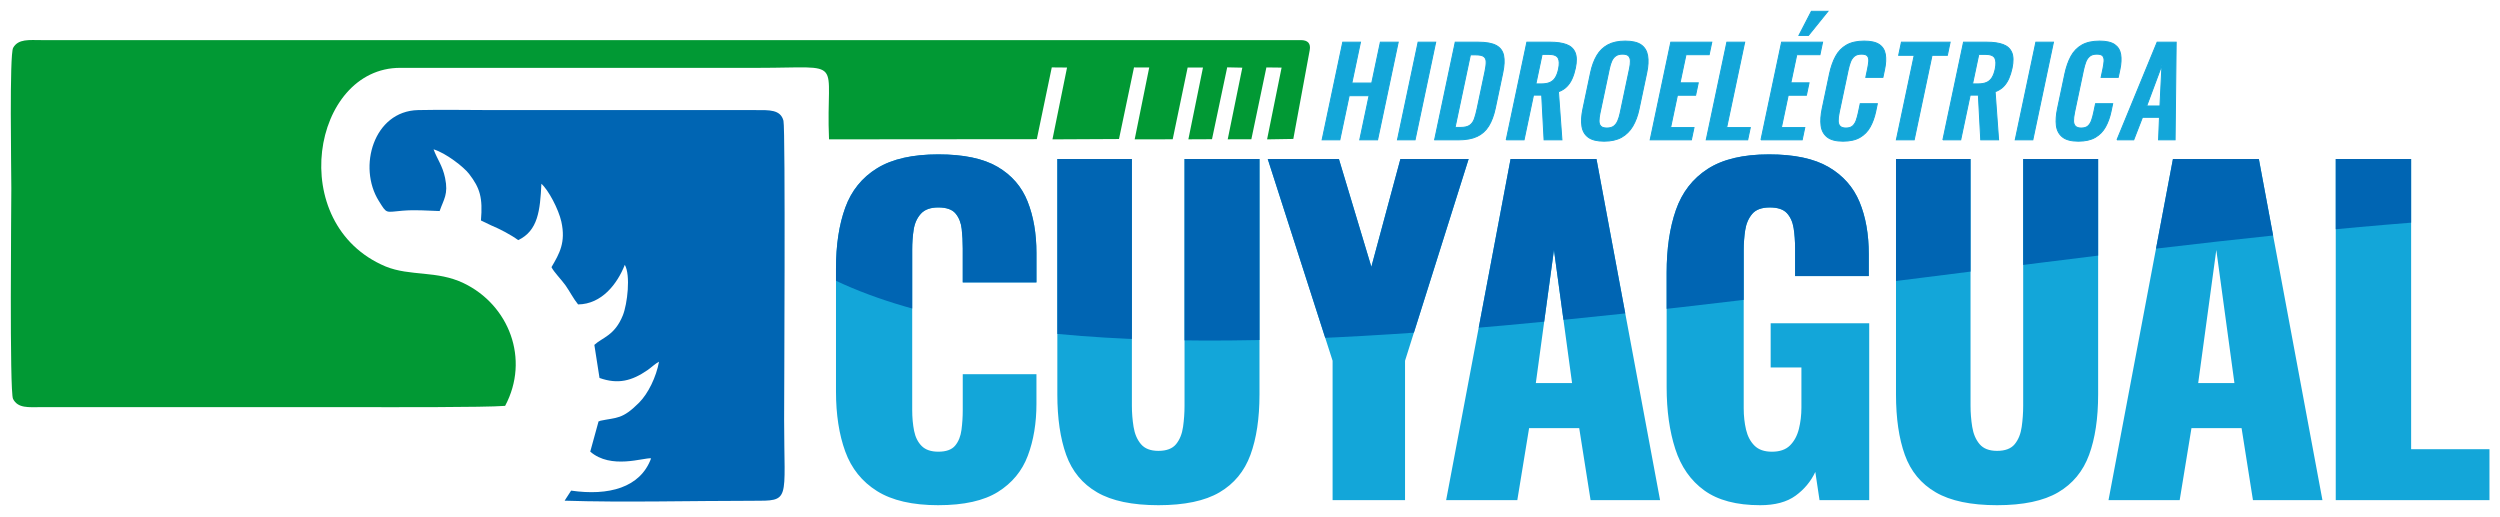
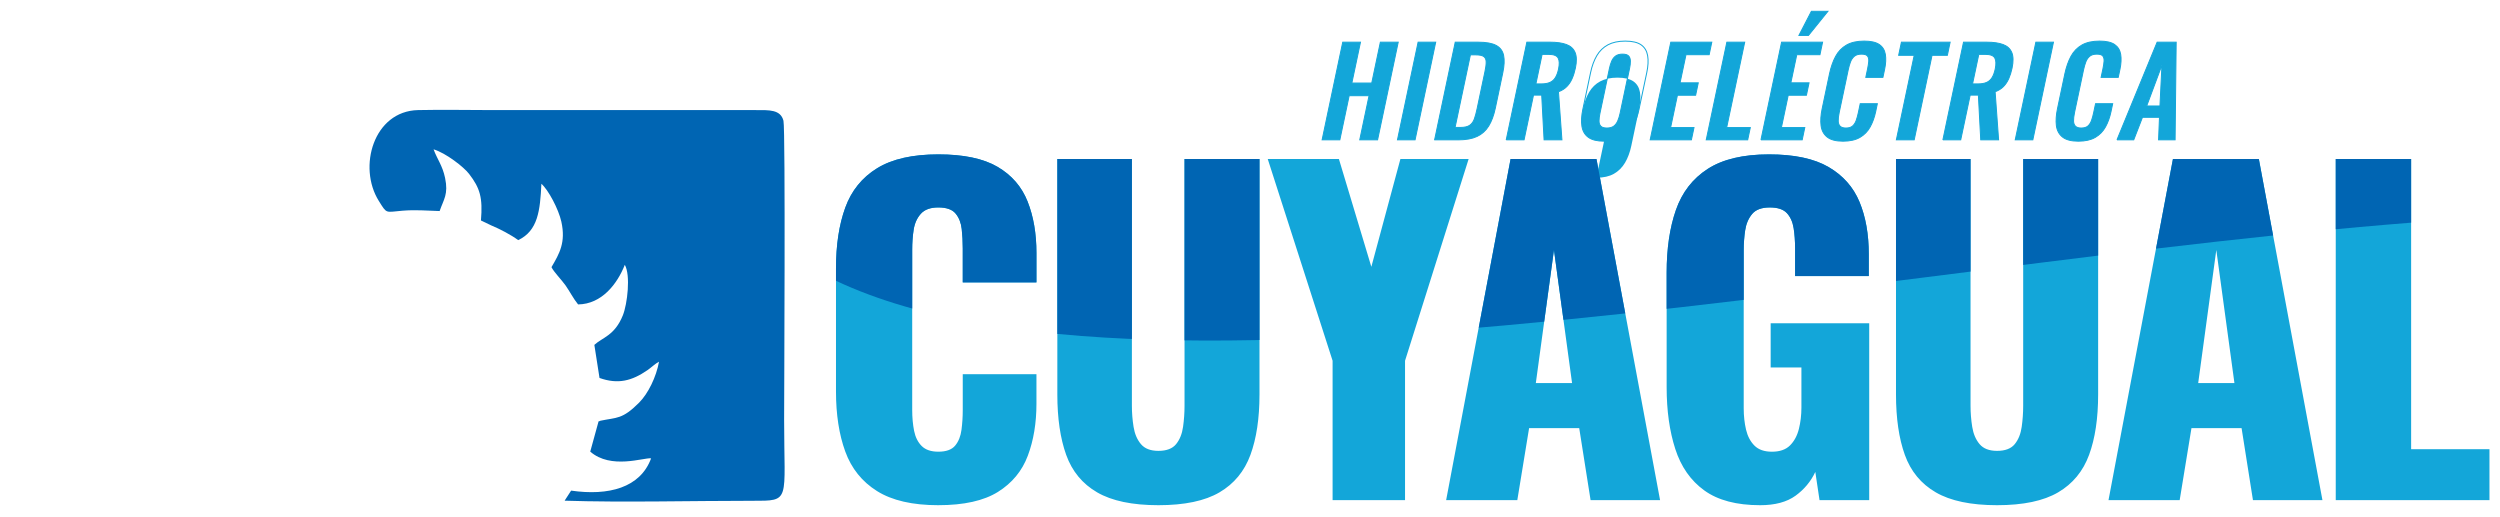
<svg xmlns="http://www.w3.org/2000/svg" xml:space="preserve" width="2249px" height="465px" version="1.1" style="shape-rendering:geometricPrecision; text-rendering:geometricPrecision; image-rendering:optimizeQuality; fill-rule:evenodd; clip-rule:evenodd" viewBox="0 0 2081.19 430.48">
  <defs>
    <style type="text/css">
   
    .str0 {stroke:#13A6D9;stroke-width:0.83;stroke-miterlimit:2.613}
    .fil4 {fill:none}
    .fil3 {fill:none;fill-rule:nonzero}
    .fil1 {fill:#0065B3}
    .fil0 {fill:#019934}
    .fil2 {fill:#13A6D9;fill-rule:nonzero}
   
  </style>
    <clipPath id="id0" style="clip-rule:nonzero">
      <path d="M781.03 420.74c-21.51,0 -38.52,-3.92 -51.03,-11.75 -12.51,-7.84 -21.34,-18.83 -26.48,-32.97 -5.15,-14.15 -7.72,-30.81 -7.72,-49.98l0 -102.42c0,-19.64 2.57,-36.53 7.72,-50.68 5.14,-14.14 13.97,-25.08 26.48,-32.79 12.51,-7.72 29.52,-11.58 51.03,-11.58 21.04,0 37.47,3.45 49.28,10.35 11.81,6.9 20.17,16.54 25.08,28.94 4.91,12.39 7.36,26.65 7.36,42.79l0 24.55 -61.38 0 0 -28.41c0,-5.61 -0.29,-10.99 -0.87,-16.14 -0.59,-5.14 -2.28,-9.41 -5.09,-12.8 -2.81,-3.39 -7.6,-5.08 -14.38,-5.08 -6.55,0 -11.4,1.75 -14.56,5.26 -3.15,3.5 -5.14,7.89 -5.96,13.15 -0.82,5.26 -1.23,10.81 -1.23,16.66l0 133.63c0,6.31 0.53,12.1 1.58,17.36 1.06,5.26 3.16,9.47 6.32,12.63 3.15,3.15 7.77,4.73 13.85,4.73 6.55,0 11.22,-1.69 14.03,-5.08 2.81,-3.39 4.56,-7.78 5.26,-13.16 0.7,-5.37 1.05,-10.87 1.05,-16.48l0 -29.81 61.38 0 0 24.55c0,16.13 -2.4,30.57 -7.19,43.31 -4.79,12.75 -13.09,22.8 -24.9,30.17 -11.81,7.36 -28.35,11.05 -49.63,11.05z" />
    </clipPath>
    <clipPath id="id1" style="clip-rule:nonzero">
      <path d="M964.32 420.74c-21.74,0 -38.75,-3.57 -51.03,-10.7 -12.28,-7.13 -20.87,-17.54 -25.78,-31.22 -4.91,-13.68 -7.37,-30.45 -7.37,-50.33l0 -196.06 62.09 0 0 205.53c0,5.85 0.46,11.69 1.4,17.54 0.93,5.84 2.98,10.64 6.14,14.38 3.15,3.74 8,5.61 14.55,5.61 6.78,0 11.69,-1.87 14.73,-5.61 3.04,-3.74 4.97,-8.54 5.79,-14.38 0.82,-5.85 1.23,-11.69 1.23,-17.54l0 -205.53 62.43 0 0 196.06c0,19.88 -2.52,36.65 -7.54,50.33 -5.03,13.68 -13.62,24.09 -25.78,31.22 -12.16,7.13 -29.11,10.7 -50.86,10.7z" />
    </clipPath>
    <clipPath id="id2" style="clip-rule:nonzero">
      <path d="M1109.38 416.53l0 -116.1 -54.01 -168 59.27 0 27.01 89.79 24.2 -89.79 56.82 0 -52.96 168 0 116.1 -60.33 0z" />
    </clipPath>
    <clipPath id="id3" style="clip-rule:nonzero">
      <path d="M1203.94 416.53l53.66 -284.1 71.55 0 52.96 284.1 -57.87 0 -9.47 -59.98 -41.74 0 -9.82 59.98 -59.27 0zm74.7 -97.51l30.17 0 -15.08 -110.83 -15.09 110.83z" />
    </clipPath>
    <clipPath id="id4" style="clip-rule:nonzero">
      <path d="M1465.44 420.74c-19.64,0 -35.13,-4.1 -46.47,-12.28 -11.34,-8.18 -19.41,-19.7 -24.2,-34.55 -4.79,-14.85 -7.19,-31.97 -7.19,-51.38l0 -95.4c0,-20.11 2.57,-37.53 7.72,-52.26 5.14,-14.73 13.97,-26.13 26.48,-34.2 12.51,-8.06 29.52,-12.1 51.03,-12.1 21.04,0 37.59,3.51 49.63,10.53 12.04,7.01 20.63,16.71 25.78,29.11 5.14,12.39 7.71,26.89 7.71,43.49l0 18.24 -61.38 0 0 -23.15c0,-6.08 -0.41,-11.69 -1.22,-16.84 -0.82,-5.14 -2.69,-9.29 -5.61,-12.45 -2.93,-3.16 -7.66,-4.73 -14.21,-4.73 -6.78,0 -11.69,1.81 -14.73,5.43 -3.04,3.63 -4.97,8.13 -5.79,13.51 -0.82,5.37 -1.23,10.99 -1.23,16.83l0 131.53c0,6.31 0.65,12.21 1.93,17.71 1.29,5.49 3.63,9.94 7.02,13.33 3.39,3.39 8.24,5.08 14.55,5.08 6.55,0 11.58,-1.75 15.08,-5.26 3.51,-3.51 5.97,-8.07 7.37,-13.68 1.4,-5.61 2.11,-11.57 2.11,-17.89l0 -33.32 -25.61 0 0 -36.82 82.07 0 0 147.31 -41.38 0 -3.51 -23.5c-3.74,7.95 -9.24,14.55 -16.48,19.81 -7.25,5.26 -17.07,7.9 -29.47,7.9z" />
    </clipPath>
    <clipPath id="id5" style="clip-rule:nonzero">
      <path d="M1662.76 420.74c-21.74,0 -38.75,-3.57 -51.03,-10.7 -12.27,-7.13 -20.87,-17.54 -25.78,-31.22 -4.91,-13.68 -7.36,-30.45 -7.36,-50.33l0 -196.06 62.08 0 0 205.53c0,5.85 0.47,11.69 1.4,17.54 0.94,5.84 2.98,10.64 6.14,14.38 3.16,3.74 8.01,5.61 14.55,5.61 6.78,0 11.69,-1.87 14.73,-5.61 3.04,-3.74 4.97,-8.54 5.79,-14.38 0.82,-5.85 1.23,-11.69 1.23,-17.54l0 -205.53 62.43 0 0 196.06c0,19.88 -2.51,36.65 -7.54,50.33 -5.03,13.68 -13.62,24.09 -25.78,31.22 -12.16,7.13 -29.11,10.7 -50.86,10.7z" />
    </clipPath>
    <clipPath id="id6" style="clip-rule:nonzero">
      <path d="M1755.57 416.53l53.66 -284.1 71.55 0 52.96 284.1 -57.87 0 -9.47 -59.98 -41.74 0 -9.82 59.98 -59.27 0zm74.7 -97.51l30.17 0 -15.09 -110.83 -15.08 110.83z" />
    </clipPath>
    <clipPath id="id7" style="clip-rule:nonzero">
      <path d="M1944.82 416.53l0 -284.1 62.78 0 0 241.66 65.24 0 0 42.44 -128.02 0z" />
    </clipPath>
  </defs>
  <g id="Layer_x0020_1">
-     <path class="fil0" d="M1076.67 115.71l13.68 -74.06c0.96,-5.47 -1.61,-8.25 -7.46,-8.25l-1048.87 0c-9.98,0 -19.2,-1.24 -23.5,6.44 -3.17,5.68 -1.51,101.68 -1.51,116.94 0,14.07 -1.58,169.37 1.41,175.38 4.04,8.09 13.18,6.9 22.67,6.92l266.53 0c23.64,0 103.27,0.3 120.63,-1.07 20.79,-39.04 3.12,-84.06 -34.46,-102.14 -22.42,-10.78 -44.48,-5.59 -65.03,-13.93 -83.95,-35.26 -61.27,-165.59 12.18,-165.43l297.99 0c74.16,0 56.14,-9.2 59.07,59.54l173.05 -0.15 12.46 -59.76 12.72 0.11 -12.15 59.81 55.41 -0.28 12.5 -59.62 12.68 0.04 -12.11 59.84 31.65 -0.03 12.45 -59.78 12.78 0.01 -12.17 59.79 19.68 -0.09 12.66 -59.85 12.59 0.27 -12.16 59.66 19.68 -0.04 12.52 -59.82 12.67 0.15 -12.09 59.76 21.85 -0.36z" />
    <path class="fil1" d="M365.71 175.76c3.36,-9.77 7.4,-13.88 4.54,-27.55 -2.18,-10.44 -6.6,-15.63 -9.59,-23.85 10.19,3.05 25.1,14.64 29.57,20.46 9.12,11.86 11.47,19.75 9.88,38.79l8.39 4.03c7.33,3.04 16.65,7.91 22.64,12.34 16.49,-7.82 18.27,-24.71 19.31,-46.92 5.76,5.01 14.31,21.13 16.62,31.55 3.83,17.29 -1.58,26.54 -8.21,37.87 1.91,4.03 8.43,10.58 11.64,15.12 3.52,4.98 6.62,11.19 10.51,15.93 19.75,-0.22 32.71,-17.18 38.91,-32.98 4.97,8.65 2.11,32.72 -1.61,42.02 -6.79,16.95 -17.05,18.42 -23.75,24.65l4.29 27.55c15.3,5.45 26.91,2.54 40.08,-6.61 3.24,-2.26 6.52,-5.47 9.49,-6.93 -2.35,12.8 -9.04,26.51 -16.58,34.09 -14.05,14.12 -18.6,12.2 -32.18,15.06 -0.48,0.1 -1.41,0.73 -1.57,0.47l-6.95 25.26c17.25,15.04 44.51,4.88 50.69,5.58 -8.99,24.55 -35.47,31.42 -66.62,26.9l-5.42 8.39c48.92,1.58 105.9,0.08 156.51,0.08 32.17,0 26.3,1 26.3,-67.79 0,-13.45 1.21,-241.77 -0.55,-248.71 -2.41,-9.46 -12.02,-8.88 -22.97,-8.87l-218.41 0c-20.83,0 -42.19,-0.47 -62.95,-0.01 -36.97,0.84 -50.34,47.35 -32.7,75.61 6.99,11.19 5.32,9.38 19.73,8.19 11.08,-0.91 20.08,-0.04 30.96,0.28z" />
    <polygon class="fil2" points="1100.66,116.47 1117.83,35.13 1132.6,35.13 1125.41,69.18 1141.98,69.18 1149.16,35.13 1164.03,35.13 1146.85,116.47 1131.99,116.47 1139.75,79.72 1123.18,79.72 1115.42,116.47 " />
    <polygon id="_1" class="fil2" points="1163.41,116.47 1180.59,35.13 1195.25,35.13 1178.07,116.47 " />
    <path id="_2" class="fil2" d="M1194.33 116.47l17.18 -81.34 19.18 0c6.63,0 11.61,0.91 14.94,2.72 3.34,1.8 5.39,4.58 6.18,8.33 0.78,3.75 0.56,8.5 -0.66,14.26l-6.27 29.73c-1.25,5.89 -3.07,10.79 -5.47,14.71 -2.4,3.91 -5.63,6.82 -9.68,8.73 -4.05,1.91 -9.25,2.86 -15.61,2.86l-19.79 0zm17.05 -10.34l4.52 0c3.41,0 5.98,-0.6 7.71,-1.81 1.73,-1.2 3,-2.96 3.83,-5.27 0.82,-2.31 1.58,-5.14 2.29,-8.48l6.57 -31.13c0.7,-3.28 1.02,-5.93 0.97,-7.94 -0.04,-2.01 -0.7,-3.48 -1.97,-4.42 -1.28,-0.93 -3.56,-1.4 -6.84,-1.4l-4.31 0 -12.77 60.45z" />
    <path id="_3" class="fil2" d="M1253.98 116.47l17.17 -81.34 19.48 0c5.49,0 9.99,0.66 13.5,1.96 3.5,1.31 5.91,3.53 7.22,6.68 1.31,3.15 1.4,7.43 0.25,12.85 -0.69,3.28 -1.61,6.23 -2.77,8.84 -1.15,2.61 -2.64,4.84 -4.47,6.68 -1.83,1.84 -4.12,3.26 -6.88,4.27l2.89 40.06 -14.86 0 -1.98 -37.25 -6.83 0 -7.86 37.25 -14.86 0zm24.7 -46.59l4.62 0c2.87,0 5.26,-0.42 7.14,-1.26 1.88,-0.83 3.39,-2.17 4.51,-4.01 1.13,-1.84 2,-4.2 2.6,-7.08 0.87,-4.09 0.76,-7.15 -0.32,-9.19 -1.07,-2.04 -3.72,-3.06 -7.94,-3.06l-5.42 0 -5.19 24.6z" />
-     <path id="_4" class="fil2" d="M1335.48 117.58c-5.76,0 -10.12,-1.07 -13.08,-3.21 -2.96,-2.15 -4.76,-5.23 -5.38,-9.24 -0.63,-4.02 -0.36,-8.77 0.8,-14.26l6.42 -30.43c1.16,-5.49 2.89,-10.19 5.19,-14.11 2.3,-3.92 5.38,-6.91 9.23,-8.99 3.85,-2.07 8.66,-3.11 14.42,-3.11 5.89,0 10.3,1.04 13.25,3.11 2.94,2.08 4.75,5.07 5.43,8.99 0.68,3.92 0.44,8.62 -0.72,14.11l-6.45 30.53c-1.14,5.42 -2.89,10.12 -5.23,14.11 -2.35,3.98 -5.45,7.06 -9.29,9.24 -3.84,2.17 -8.7,3.26 -14.59,3.26zm2.31 -10.95c2.47,0 4.41,-0.53 5.81,-1.6 1.4,-1.07 2.5,-2.55 3.29,-4.42 0.8,-1.88 1.43,-3.92 1.9,-6.13l7.91 -37.45c0.48,-2.28 0.71,-4.32 0.69,-6.13 -0.02,-1.81 -0.51,-3.23 -1.46,-4.27 -0.95,-1.03 -2.67,-1.55 -5.14,-1.55 -2.35,0 -4.23,0.52 -5.65,1.55 -1.43,1.04 -2.53,2.46 -3.32,4.27 -0.78,1.81 -1.41,3.85 -1.89,6.13l-7.91 37.45c-0.47,2.21 -0.72,4.25 -0.74,6.13 -0.03,1.87 0.44,3.35 1.42,4.42 0.98,1.07 2.68,1.6 5.09,1.6z" />
+     <path id="_4" class="fil2" d="M1335.48 117.58c-5.76,0 -10.12,-1.07 -13.08,-3.21 -2.96,-2.15 -4.76,-5.23 -5.38,-9.24 -0.63,-4.02 -0.36,-8.77 0.8,-14.26c1.16,-5.49 2.89,-10.19 5.19,-14.11 2.3,-3.92 5.38,-6.91 9.23,-8.99 3.85,-2.07 8.66,-3.11 14.42,-3.11 5.89,0 10.3,1.04 13.25,3.11 2.94,2.08 4.75,5.07 5.43,8.99 0.68,3.92 0.44,8.62 -0.72,14.11l-6.45 30.53c-1.14,5.42 -2.89,10.12 -5.23,14.11 -2.35,3.98 -5.45,7.06 -9.29,9.24 -3.84,2.17 -8.7,3.26 -14.59,3.26zm2.31 -10.95c2.47,0 4.41,-0.53 5.81,-1.6 1.4,-1.07 2.5,-2.55 3.29,-4.42 0.8,-1.88 1.43,-3.92 1.9,-6.13l7.91 -37.45c0.48,-2.28 0.71,-4.32 0.69,-6.13 -0.02,-1.81 -0.51,-3.23 -1.46,-4.27 -0.95,-1.03 -2.67,-1.55 -5.14,-1.55 -2.35,0 -4.23,0.52 -5.65,1.55 -1.43,1.04 -2.53,2.46 -3.32,4.27 -0.78,1.81 -1.41,3.85 -1.89,6.13l-7.91 37.45c-0.47,2.21 -0.72,4.25 -0.74,6.13 -0.03,1.87 0.44,3.35 1.42,4.42 0.98,1.07 2.68,1.6 5.09,1.6z" />
    <polygon id="_5" class="fil2" points="1373.86,116.47 1391.04,35.13 1425.18,35.13 1422.98,45.58 1403.69,45.58 1398.75,68.98 1413.92,68.98 1411.73,79.32 1396.57,79.32 1390.89,106.23 1410.37,106.23 1408.2,116.47 " />
    <polygon id="_6" class="fil2" points="1420.55,116.47 1437.72,35.13 1452.59,35.13 1437.57,106.23 1457.26,106.23 1455.09,116.47 " />
    <path id="_7" class="fil2" d="M1466.13 116.47l17.18 -81.34 34.14 0 -2.2 10.45 -19.29 0 -4.94 23.4 15.17 0 -2.19 10.34 -15.16 0 -5.68 26.91 19.48 0 -2.16 10.24 -34.35 0zm31.62 -86.96l10.37 -20.08 13.75 0 -16.19 20.08 -7.93 0z" />
    <path id="_8" class="fil2" d="M1534.48 117.58c-5.96,0 -10.38,-1.17 -13.27,-3.52 -2.89,-2.34 -4.57,-5.54 -5.05,-9.59 -0.49,-4.05 -0.17,-8.72 0.95,-14l6.12 -29.03c1.18,-5.55 2.87,-10.37 5.07,-14.46 2.2,-4.08 5.22,-7.23 9.07,-9.44 3.85,-2.21 8.75,-3.31 14.71,-3.31 5.62,0 9.82,0.96 12.6,2.86 2.78,1.91 4.46,4.64 5.05,8.19 0.59,3.55 0.39,7.66 -0.6,12.35l-1.44 6.83 -14.26 0 1.48 -7.03c0.48,-2.28 0.8,-4.35 0.97,-6.23 0.16,-1.87 -0.16,-3.36 -0.97,-4.47 -0.8,-1.1 -2.48,-1.65 -5.02,-1.65 -2.55,0 -4.53,0.58 -5.95,1.75 -1.42,1.18 -2.5,2.75 -3.25,4.72 -0.75,1.98 -1.39,4.2 -1.91,6.68l-7.47 35.35c-0.62,2.94 -0.9,5.37 -0.83,7.28 0.06,1.91 0.61,3.35 1.65,4.32 1.03,0.97 2.62,1.45 4.76,1.45 2.48,0 4.36,-0.58 5.64,-1.75 1.29,-1.18 2.27,-2.73 2.95,-4.67 0.67,-1.94 1.27,-4.12 1.78,-6.53l1.54 -7.33 14.26 0 -1.37 6.53c-1.02,4.82 -2.56,9.08 -4.62,12.8 -2.05,3.72 -4.89,6.63 -8.52,8.74 -3.62,2.1 -8.32,3.16 -14.07,3.16z" />
    <polygon id="_9" class="fil2" points="1578.89,116.47 1593.75,46.08 1580.8,46.08 1583.11,35.13 1623.68,35.13 1621.37,46.08 1608.61,46.08 1593.75,116.47 " />
    <path id="_10" class="fil2" d="M1617.64 116.47l17.18 -81.34 19.48 0c5.49,0 9.99,0.66 13.49,1.96 3.51,1.31 5.92,3.53 7.23,6.68 1.31,3.15 1.39,7.43 0.25,12.85 -0.69,3.28 -1.62,6.23 -2.77,8.84 -1.16,2.61 -2.65,4.84 -4.47,6.68 -1.83,1.84 -4.13,3.26 -6.88,4.27l2.89 40.06 -14.87 0 -1.97 -37.25 -6.83 0 -7.87 37.25 -14.86 0zm24.7 -46.59l4.62 0c2.88,0 5.26,-0.42 7.15,-1.26 1.88,-0.83 3.38,-2.17 4.51,-4.01 1.12,-1.84 1.99,-4.2 2.6,-7.08 0.86,-4.09 0.75,-7.15 -0.32,-9.19 -1.08,-2.04 -3.72,-3.06 -7.94,-3.06l-5.42 0 -5.2 24.6z" />
    <polygon id="_11" class="fil2" points="1677.89,116.47 1695.06,35.13 1709.72,35.13 1692.55,116.47 " />
    <path id="_12" class="fil2" d="M1730.46 117.58c-5.95,0 -10.37,-1.17 -13.26,-3.52 -2.89,-2.34 -4.57,-5.54 -5.06,-9.59 -0.48,-4.05 -0.16,-8.72 0.95,-14l6.13 -29.03c1.18,-5.55 2.86,-10.37 5.06,-14.46 2.21,-4.08 5.23,-7.23 9.08,-9.44 3.84,-2.21 8.75,-3.31 14.7,-3.31 5.63,0 9.83,0.96 12.61,2.86 2.77,1.91 4.46,4.64 5.05,8.19 0.59,3.55 0.39,7.66 -0.6,12.35l-1.45 6.83 -14.26 0 1.49 -7.03c0.48,-2.28 0.8,-4.35 0.96,-6.23 0.16,-1.87 -0.16,-3.36 -0.96,-4.47 -0.81,-1.1 -2.48,-1.65 -5.02,-1.65 -2.55,0 -4.53,0.58 -5.95,1.75 -1.42,1.18 -2.5,2.75 -3.25,4.72 -0.76,1.98 -1.39,4.2 -1.92,6.68l-7.46 35.35c-0.62,2.94 -0.9,5.37 -0.84,7.28 0.07,1.91 0.62,3.35 1.65,4.32 1.04,0.97 2.62,1.45 4.77,1.45 2.47,0 4.35,-0.58 5.64,-1.75 1.29,-1.18 2.27,-2.73 2.94,-4.67 0.68,-1.94 1.28,-4.12 1.78,-6.53l1.55 -7.33 14.26 0 -1.38 6.53c-1.01,4.82 -2.55,9.08 -4.61,12.8 -2.05,3.72 -4.9,6.63 -8.52,8.74 -3.63,2.1 -8.32,3.16 -14.08,3.16z" />
    <path id="_13" class="fil2" d="M1762.62 116.47l33.45 -81.34 15.86 0 -0.9 81.34 -13.76 0 0.75 -18.77 -14.16 0 -7.28 18.77 -13.96 0zm24.74 -28.21l11.05 0 1.68 -34.15 -12.73 34.15z" />
    <polygon id="_14" class="fil3 str0" points="1100.66,116.47 1117.83,35.13 1132.6,35.13 1125.41,69.18 1141.98,69.18 1149.16,35.13 1164.03,35.13 1146.85,116.47 1131.99,116.47 1139.75,79.72 1123.18,79.72 1115.42,116.47 " />
    <polygon id="_15" class="fil3 str0" points="1163.41,116.47 1180.59,35.13 1195.25,35.13 1178.07,116.47 " />
    <path id="_16" class="fil3 str0" d="M1194.33 116.47l17.18 -81.34 19.18 0c6.63,0 11.61,0.91 14.94,2.72 3.34,1.8 5.39,4.58 6.18,8.33 0.78,3.75 0.56,8.5 -0.66,14.26l-6.27 29.73c-1.25,5.89 -3.07,10.79 -5.47,14.71 -2.4,3.91 -5.63,6.82 -9.68,8.73 -4.05,1.91 -9.25,2.86 -15.61,2.86l-19.79 0zm17.05 -10.34l4.52 0c3.41,0 5.98,-0.6 7.71,-1.81 1.73,-1.2 3,-2.96 3.83,-5.27 0.82,-2.31 1.58,-5.14 2.29,-8.48l6.57 -31.13c0.7,-3.28 1.02,-5.93 0.97,-7.94 -0.04,-2.01 -0.7,-3.48 -1.97,-4.42 -1.28,-0.93 -3.56,-1.4 -6.84,-1.4l-4.31 0 -12.77 60.45z" />
    <path id="_17" class="fil3 str0" d="M1253.98 116.47l17.17 -81.34 19.48 0c5.49,0 9.99,0.66 13.5,1.96 3.5,1.31 5.91,3.53 7.22,6.68 1.31,3.15 1.4,7.43 0.25,12.85 -0.69,3.28 -1.61,6.23 -2.77,8.84 -1.15,2.61 -2.64,4.84 -4.47,6.68 -1.83,1.84 -4.12,3.26 -6.88,4.27l2.89 40.06 -14.86 0 -1.98 -37.25 -6.83 0 -7.86 37.25 -14.86 0zm24.7 -46.59l4.62 0c2.87,0 5.26,-0.42 7.14,-1.26 1.88,-0.83 3.39,-2.17 4.51,-4.01 1.13,-1.84 2,-4.2 2.6,-7.08 0.87,-4.09 0.76,-7.15 -0.32,-9.19 -1.07,-2.04 -3.72,-3.06 -7.94,-3.06l-5.42 0 -5.19 24.6z" />
    <path id="_18" class="fil3 str0" d="M1335.48 117.58c-5.76,0 -10.12,-1.07 -13.08,-3.21 -2.96,-2.15 -4.76,-5.23 -5.38,-9.24 -0.63,-4.02 -0.36,-8.77 0.8,-14.26l6.42 -30.43c1.16,-5.49 2.89,-10.19 5.19,-14.11 2.3,-3.92 5.38,-6.91 9.23,-8.99 3.85,-2.07 8.66,-3.11 14.42,-3.11 5.89,0 10.3,1.04 13.25,3.11 2.94,2.08 4.75,5.07 5.43,8.99 0.68,3.92 0.44,8.62 -0.72,14.11l-6.45 30.53c-1.14,5.42 -2.89,10.12 -5.23,14.11 -2.35,3.98 -5.45,7.06 -9.29,9.24 -3.84,2.17 -8.7,3.26 -14.59,3.26zm2.31 -10.95c2.47,0 4.41,-0.53 5.81,-1.6 1.4,-1.07 2.5,-2.55 3.29,-4.42 0.8,-1.88 1.43,-3.92 1.9,-6.13l7.91 -37.45c0.48,-2.28 0.71,-4.32 0.69,-6.13 -0.02,-1.81 -0.51,-3.23 -1.46,-4.27 -0.95,-1.03 -2.67,-1.55 -5.14,-1.55 -2.35,0 -4.23,0.52 -5.65,1.55 -1.43,1.04 -2.53,2.46 -3.32,4.27 -0.78,1.81 -1.41,3.85 -1.89,6.13l-7.91 37.45c-0.47,2.21 -0.72,4.25 -0.74,6.13 -0.03,1.87 0.44,3.35 1.42,4.42 0.98,1.07 2.68,1.6 5.09,1.6z" />
    <polygon id="_19" class="fil3 str0" points="1373.86,116.47 1391.04,35.13 1425.18,35.13 1422.98,45.58 1403.69,45.58 1398.75,68.98 1413.92,68.98 1411.73,79.32 1396.57,79.32 1390.89,106.23 1410.37,106.23 1408.2,116.47 " />
    <polygon id="_20" class="fil3 str0" points="1420.55,116.47 1437.72,35.13 1452.59,35.13 1437.57,106.23 1457.26,106.23 1455.09,116.47 " />
    <path id="_21" class="fil3 str0" d="M1466.13 116.47l17.18 -81.34 34.14 0 -2.2 10.45 -19.29 0 -4.94 23.4 15.17 0 -2.19 10.34 -15.16 0 -5.68 26.91 19.48 0 -2.16 10.24 -34.35 0zm31.62 -86.96l10.37 -20.08 13.75 0 -16.19 20.08 -7.93 0z" />
    <path id="_22" class="fil3 str0" d="M1534.48 117.58c-5.96,0 -10.38,-1.17 -13.27,-3.52 -2.89,-2.34 -4.57,-5.54 -5.05,-9.59 -0.49,-4.05 -0.17,-8.72 0.95,-14l6.12 -29.03c1.18,-5.55 2.87,-10.37 5.07,-14.46 2.2,-4.08 5.22,-7.23 9.07,-9.44 3.85,-2.21 8.75,-3.31 14.71,-3.31 5.62,0 9.82,0.96 12.6,2.86 2.78,1.91 4.46,4.64 5.05,8.19 0.59,3.55 0.39,7.66 -0.6,12.35l-1.44 6.83 -14.26 0 1.48 -7.03c0.48,-2.28 0.8,-4.35 0.97,-6.23 0.16,-1.87 -0.16,-3.36 -0.97,-4.47 -0.8,-1.1 -2.48,-1.65 -5.02,-1.65 -2.55,0 -4.53,0.58 -5.95,1.75 -1.42,1.18 -2.5,2.75 -3.25,4.72 -0.75,1.98 -1.39,4.2 -1.91,6.68l-7.47 35.35c-0.62,2.94 -0.9,5.37 -0.83,7.28 0.06,1.91 0.61,3.35 1.65,4.32 1.03,0.97 2.62,1.45 4.76,1.45 2.48,0 4.36,-0.58 5.64,-1.75 1.29,-1.18 2.27,-2.73 2.95,-4.67 0.67,-1.94 1.27,-4.12 1.78,-6.53l1.54 -7.33 14.26 0 -1.37 6.53c-1.02,4.82 -2.56,9.08 -4.62,12.8 -2.05,3.72 -4.89,6.63 -8.52,8.74 -3.62,2.1 -8.32,3.16 -14.07,3.16z" />
    <polygon id="_23" class="fil3 str0" points="1578.89,116.47 1593.75,46.08 1580.8,46.08 1583.11,35.13 1623.68,35.13 1621.37,46.08 1608.61,46.08 1593.75,116.47 " />
    <path id="_24" class="fil3 str0" d="M1617.64 116.47l17.18 -81.34 19.48 0c5.49,0 9.99,0.66 13.49,1.96 3.51,1.31 5.92,3.53 7.23,6.68 1.31,3.15 1.39,7.43 0.25,12.85 -0.69,3.28 -1.62,6.23 -2.77,8.84 -1.16,2.61 -2.65,4.84 -4.47,6.68 -1.83,1.84 -4.13,3.26 -6.88,4.27l2.89 40.06 -14.87 0 -1.97 -37.25 -6.83 0 -7.87 37.25 -14.86 0zm24.7 -46.59l4.62 0c2.88,0 5.26,-0.42 7.15,-1.26 1.88,-0.83 3.38,-2.17 4.51,-4.01 1.12,-1.84 1.99,-4.2 2.6,-7.08 0.86,-4.09 0.75,-7.15 -0.32,-9.19 -1.08,-2.04 -3.72,-3.06 -7.94,-3.06l-5.42 0 -5.2 24.6z" />
    <polygon id="_25" class="fil3 str0" points="1677.89,116.47 1695.06,35.13 1709.72,35.13 1692.55,116.47 " />
    <path id="_26" class="fil3 str0" d="M1730.46 117.58c-5.95,0 -10.37,-1.17 -13.26,-3.52 -2.89,-2.34 -4.57,-5.54 -5.06,-9.59 -0.48,-4.05 -0.16,-8.72 0.95,-14l6.13 -29.03c1.18,-5.55 2.86,-10.37 5.06,-14.46 2.21,-4.08 5.23,-7.23 9.08,-9.44 3.84,-2.21 8.75,-3.31 14.7,-3.31 5.63,0 9.83,0.96 12.61,2.86 2.77,1.91 4.46,4.64 5.05,8.19 0.59,3.55 0.39,7.66 -0.6,12.35l-1.45 6.83 -14.26 0 1.49 -7.03c0.48,-2.28 0.8,-4.35 0.96,-6.23 0.16,-1.87 -0.16,-3.36 -0.96,-4.47 -0.81,-1.1 -2.48,-1.65 -5.02,-1.65 -2.55,0 -4.53,0.58 -5.95,1.75 -1.42,1.18 -2.5,2.75 -3.25,4.72 -0.76,1.98 -1.39,4.2 -1.92,6.68l-7.46 35.35c-0.62,2.94 -0.9,5.37 -0.84,7.28 0.07,1.91 0.62,3.35 1.65,4.32 1.04,0.97 2.62,1.45 4.77,1.45 2.47,0 4.35,-0.58 5.64,-1.75 1.29,-1.18 2.27,-2.73 2.94,-4.67 0.68,-1.94 1.28,-4.12 1.78,-6.53l1.55 -7.33 14.26 0 -1.38 6.53c-1.01,4.82 -2.55,9.08 -4.61,12.8 -2.05,3.72 -4.9,6.63 -8.52,8.74 -3.63,2.1 -8.32,3.16 -14.08,3.16z" />
    <path id="_27" class="fil3 str0" d="M1762.62 116.47l33.45 -81.34 15.86 0 -0.9 81.34 -13.76 0 0.75 -18.77 -14.16 0 -7.28 18.77 -13.96 0zm24.74 -28.21l11.05 0 1.68 -34.15 -12.73 34.15z" />
    <path class="fil2" d="M781.03 420.74c-21.51,0 -38.52,-3.92 -51.03,-11.75 -12.51,-7.84 -21.34,-18.83 -26.48,-32.97 -5.15,-14.15 -7.72,-30.81 -7.72,-49.98l0 -102.42c0,-19.64 2.57,-36.53 7.72,-50.68 5.14,-14.14 13.97,-25.08 26.48,-32.79 12.51,-7.72 29.52,-11.58 51.03,-11.58 21.04,0 37.47,3.45 49.28,10.35 11.81,6.9 20.17,16.54 25.08,28.94 4.91,12.39 7.36,26.65 7.36,42.79l0 24.55 -61.38 0 0 -28.41c0,-5.61 -0.29,-10.99 -0.87,-16.14 -0.59,-5.14 -2.28,-9.41 -5.09,-12.8 -2.81,-3.39 -7.6,-5.08 -14.38,-5.08 -6.55,0 -11.4,1.75 -14.56,5.26 -3.15,3.5 -5.14,7.89 -5.96,13.15 -0.82,5.26 -1.23,10.81 -1.23,16.66l0 133.63c0,6.31 0.53,12.1 1.58,17.36 1.06,5.26 3.16,9.47 6.32,12.63 3.15,3.15 7.77,4.73 13.85,4.73 6.55,0 11.22,-1.69 14.03,-5.08 2.81,-3.39 4.56,-7.78 5.26,-13.16 0.7,-5.37 1.05,-10.87 1.05,-16.48l0 -29.81 61.38 0 0 24.55c0,16.13 -2.4,30.57 -7.19,43.31 -4.79,12.75 -13.09,22.8 -24.9,30.17 -11.81,7.36 -28.35,11.05 -49.63,11.05zm183.29 0c-21.74,0 -38.75,-3.57 -51.03,-10.7 -12.28,-7.13 -20.87,-17.54 -25.78,-31.22 -4.91,-13.68 -7.37,-30.45 -7.37,-50.33l0 -196.06 62.09 0 0 205.53c0,5.85 0.46,11.69 1.4,17.54 0.93,5.84 2.98,10.64 6.14,14.38 3.15,3.74 8,5.61 14.55,5.61 6.78,0 11.69,-1.87 14.73,-5.61 3.04,-3.74 4.97,-8.54 5.79,-14.38 0.82,-5.85 1.23,-11.69 1.23,-17.54l0 -205.53 62.43 0 0 196.06c0,19.88 -2.52,36.65 -7.54,50.33 -5.03,13.68 -13.62,24.09 -25.78,31.22 -12.16,7.13 -29.11,10.7 -50.86,10.7zm145.06 -4.21l0 -116.1 -54.01 -168 59.27 0 27.01 89.79 24.2 -89.79 56.82 0 -52.96 168 0 116.1 -60.33 0zm94.56 0l53.66 -284.1 71.55 0 52.96 284.1 -57.87 0 -9.47 -59.98 -41.74 0 -9.82 59.98 -59.27 0zm74.7 -97.51l30.17 0 -15.08 -110.83 -15.09 110.83zm186.8 101.72c-19.64,0 -35.13,-4.1 -46.47,-12.28 -11.34,-8.18 -19.41,-19.7 -24.2,-34.55 -4.79,-14.85 -7.19,-31.97 -7.19,-51.38l0 -95.4c0,-20.11 2.57,-37.53 7.72,-52.26 5.14,-14.73 13.97,-26.13 26.48,-34.2 12.51,-8.06 29.52,-12.1 51.03,-12.1 21.04,0 37.59,3.51 49.63,10.53 12.04,7.01 20.63,16.71 25.78,29.11 5.14,12.39 7.71,26.89 7.71,43.49l0 18.24 -61.38 0 0 -23.15c0,-6.08 -0.41,-11.69 -1.22,-16.84 -0.82,-5.14 -2.69,-9.29 -5.61,-12.45 -2.93,-3.16 -7.66,-4.73 -14.21,-4.73 -6.78,0 -11.69,1.81 -14.73,5.43 -3.04,3.63 -4.97,8.13 -5.79,13.51 -0.82,5.37 -1.23,10.99 -1.23,16.83l0 131.53c0,6.31 0.65,12.21 1.93,17.71 1.29,5.49 3.63,9.94 7.02,13.33 3.39,3.39 8.24,5.08 14.55,5.08 6.55,0 11.58,-1.75 15.08,-5.26 3.51,-3.51 5.97,-8.07 7.37,-13.68 1.4,-5.61 2.11,-11.57 2.11,-17.89l0 -33.32 -25.61 0 0 -36.82 82.07 0 0 147.31 -41.38 0 -3.51 -23.5c-3.74,7.95 -9.24,14.55 -16.48,19.81 -7.25,5.26 -17.07,7.9 -29.47,7.9zm197.32 0c-21.74,0 -38.75,-3.57 -51.03,-10.7 -12.27,-7.13 -20.87,-17.54 -25.78,-31.22 -4.91,-13.68 -7.36,-30.45 -7.36,-50.33l0 -196.06 62.08 0 0 205.53c0,5.85 0.47,11.69 1.4,17.54 0.94,5.84 2.98,10.64 6.14,14.38 3.16,3.74 8.01,5.61 14.55,5.61 6.78,0 11.69,-1.87 14.73,-5.61 3.04,-3.74 4.97,-8.54 5.79,-14.38 0.82,-5.85 1.23,-11.69 1.23,-17.54l0 -205.53 62.43 0 0 196.06c0,19.88 -2.51,36.65 -7.54,50.33 -5.03,13.68 -13.62,24.09 -25.78,31.22 -12.16,7.13 -29.11,10.7 -50.86,10.7zm92.81 -4.21l53.66 -284.1 71.55 0 52.96 284.1 -57.87 0 -9.47 -59.98 -41.74 0 -9.82 59.98 -59.27 0zm74.7 -97.51l30.17 0 -15.09 -110.83 -15.08 110.83zm114.55 97.51l0 -284.1 62.78 0 0 241.66 65.24 0 0 42.44 -128.02 0z" />
    <g style="clip-path:url(#id0)">
      <g id="_2471325040160">
        <path id="_1_0" class="fil1" d="M676.85 224.13c258.82,145.15 937.09,-17.67 1400.12,-43.39l-9.95 -165.29 -1385.46 -42.47c-1.57,98.59 -3.14,152.55 -4.71,251.15z" />
      </g>
    </g>
    <g style="clip-path:url(#id1)">
      <g id="_2471325040160">
        <path class="fil1" d="M676.85 224.13c258.82,145.15 937.09,-17.67 1400.12,-43.39l-9.95 -165.29 -1385.46 -42.47c-1.57,98.59 -3.14,152.55 -4.71,251.15z" />
      </g>
    </g>
    <g style="clip-path:url(#id2)">
      <g id="_2471325040160">
-         <path class="fil1" d="M676.85 224.13c258.82,145.15 937.09,-17.67 1400.12,-43.39l-9.95 -165.29 -1385.46 -42.47c-1.57,98.59 -3.14,152.55 -4.71,251.15z" />
-       </g>
+         </g>
    </g>
    <g style="clip-path:url(#id3)">
      <g id="_2471325040160">
        <path class="fil1" d="M676.85 224.13c258.82,145.15 937.09,-17.67 1400.12,-43.39l-9.95 -165.29 -1385.46 -42.47c-1.57,98.59 -3.14,152.55 -4.71,251.15z" />
      </g>
    </g>
    <g style="clip-path:url(#id4)">
      <g id="_2471325040160">
        <path class="fil1" d="M676.85 224.13c258.82,145.15 937.09,-17.67 1400.12,-43.39l-9.95 -165.29 -1385.46 -42.47c-1.57,98.59 -3.14,152.55 -4.71,251.15z" />
      </g>
    </g>
    <g style="clip-path:url(#id5)">
      <g id="_2471325040160">
        <path class="fil1" d="M676.85 224.13c258.82,145.15 937.09,-17.67 1400.12,-43.39l-9.95 -165.29 -1385.46 -42.47c-1.57,98.59 -3.14,152.55 -4.71,251.15z" />
      </g>
    </g>
    <g style="clip-path:url(#id6)">
      <g id="_2471325040160">
        <path class="fil1" d="M676.85 224.13c258.82,145.15 937.09,-17.67 1400.12,-43.39l-9.95 -165.29 -1385.46 -42.47c-1.57,98.59 -3.14,152.55 -4.71,251.15z" />
      </g>
    </g>
    <g style="clip-path:url(#id7)">
      <g id="_2471325040160">
        <path class="fil1" d="M676.85 224.13c258.82,145.15 937.09,-17.67 1400.12,-43.39l-9.95 -165.29 -1385.46 -42.47c-1.57,98.59 -3.14,152.55 -4.71,251.15z" />
      </g>
    </g>
    <rect class="fil4" width="2081.19" height="430.48" />
  </g>
</svg>